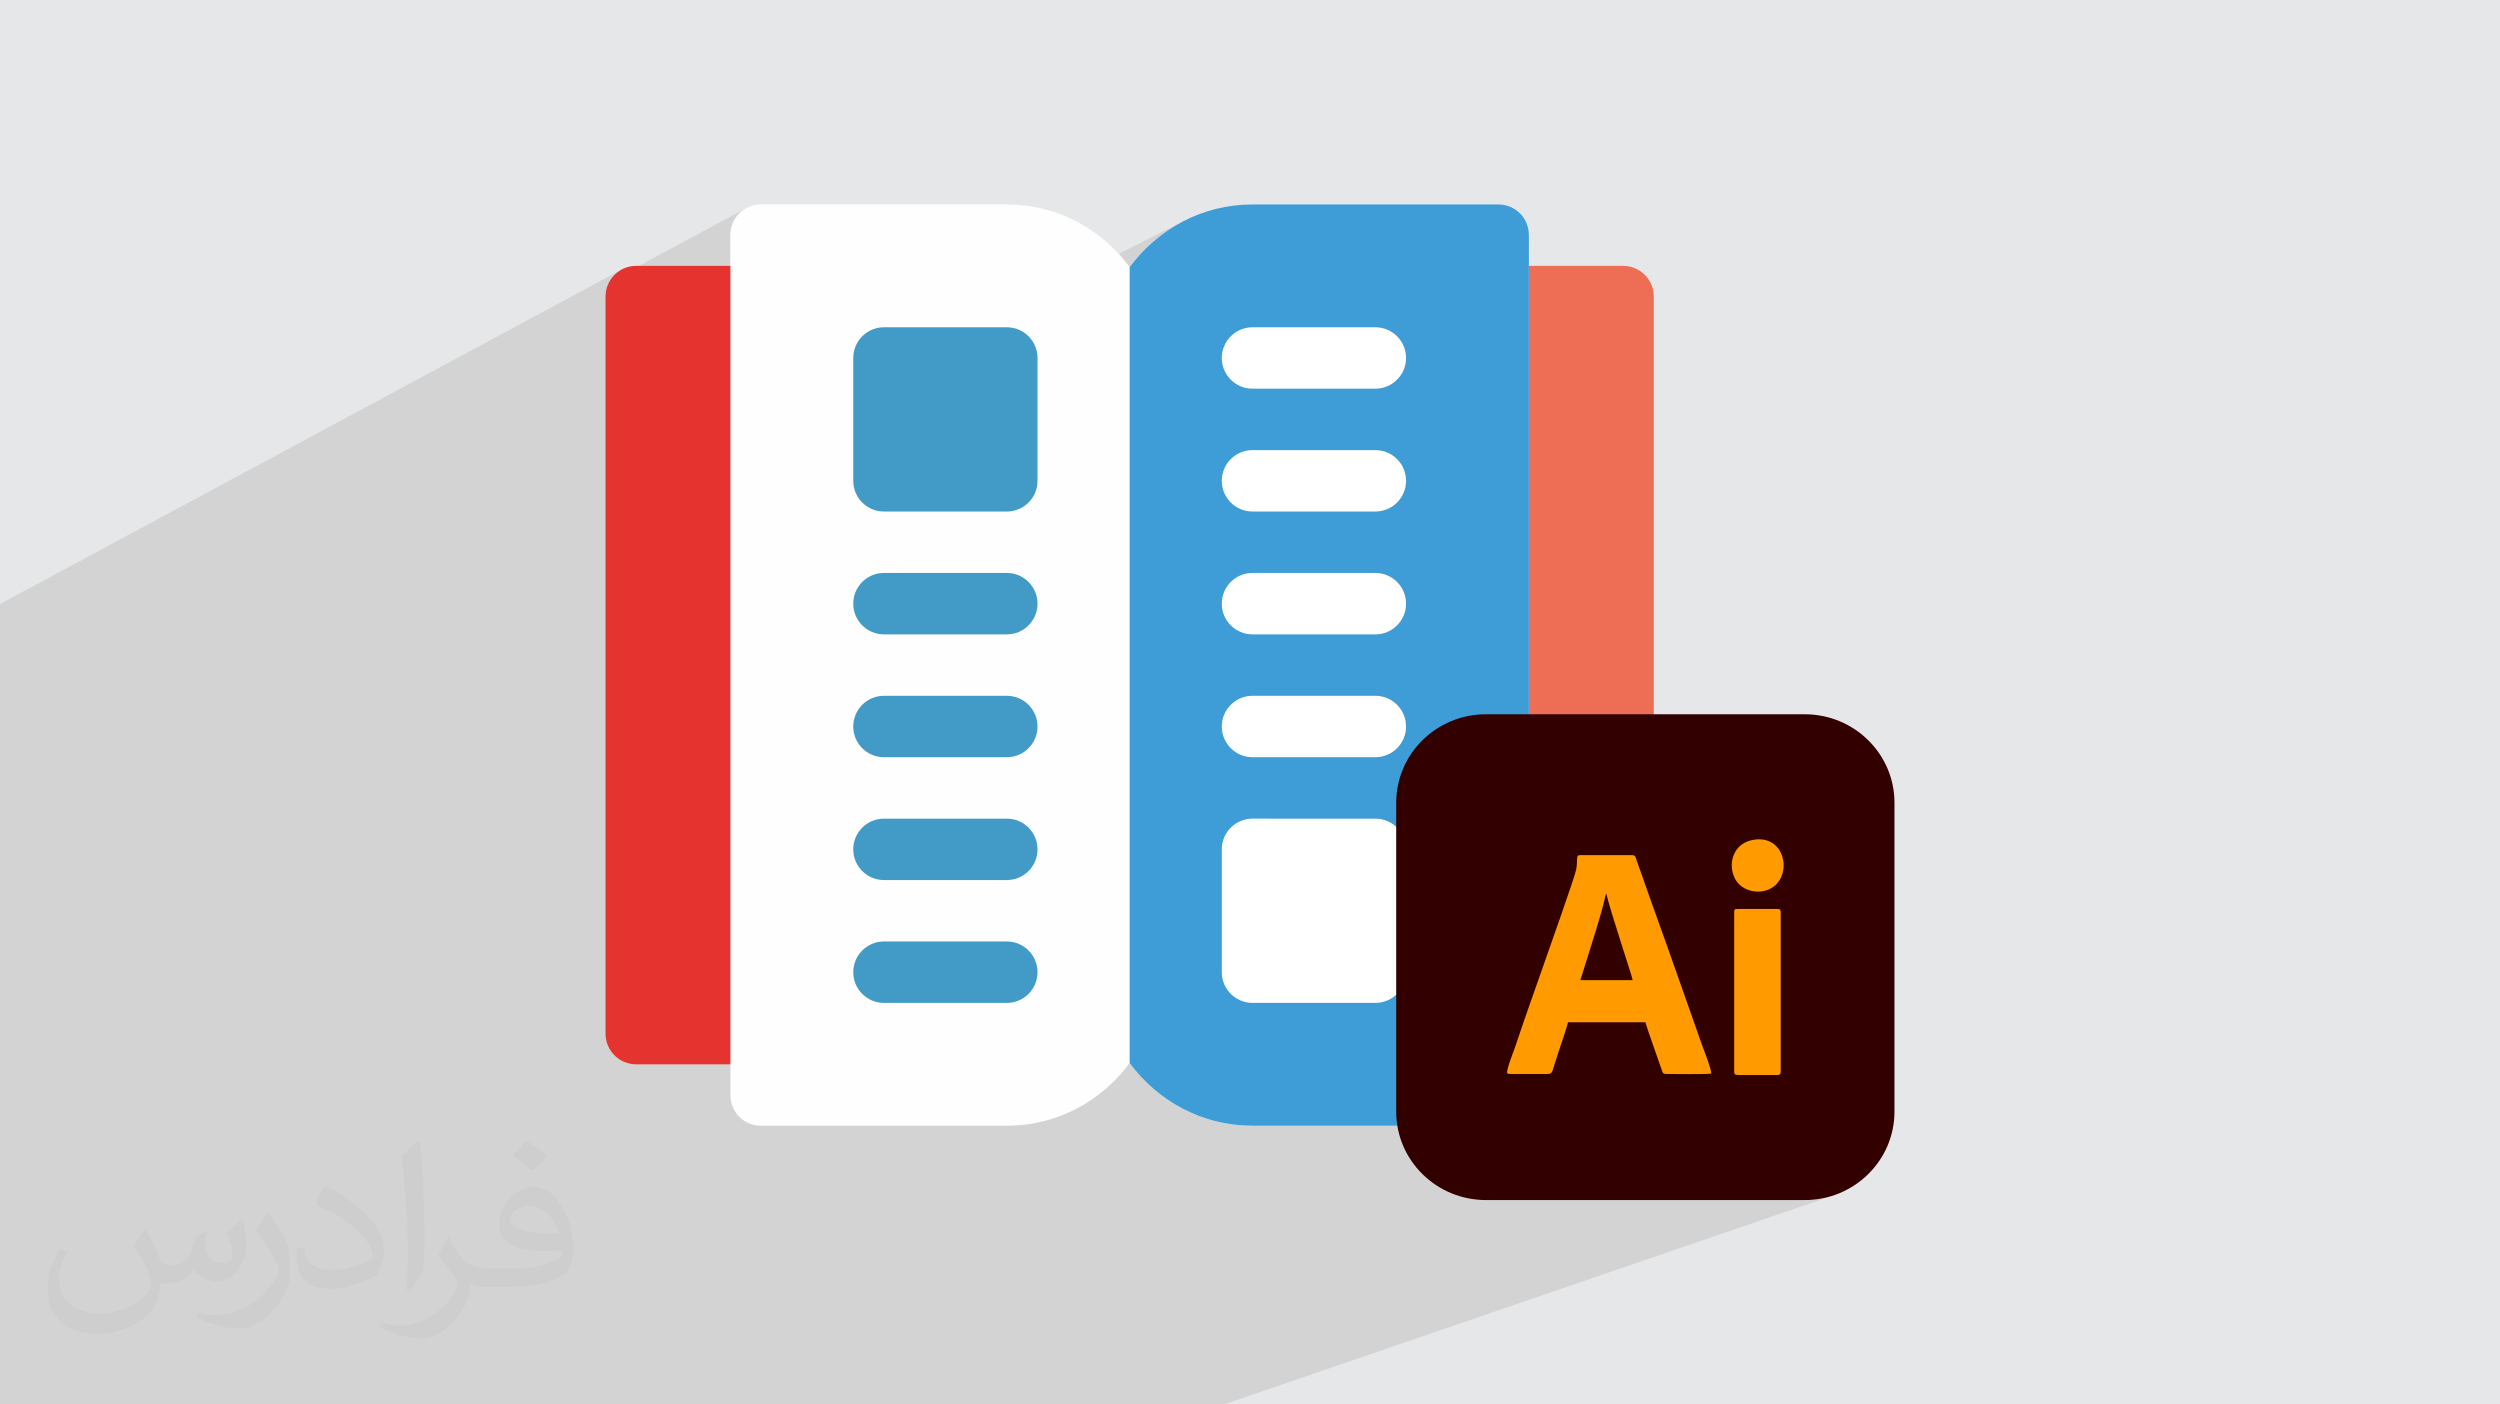
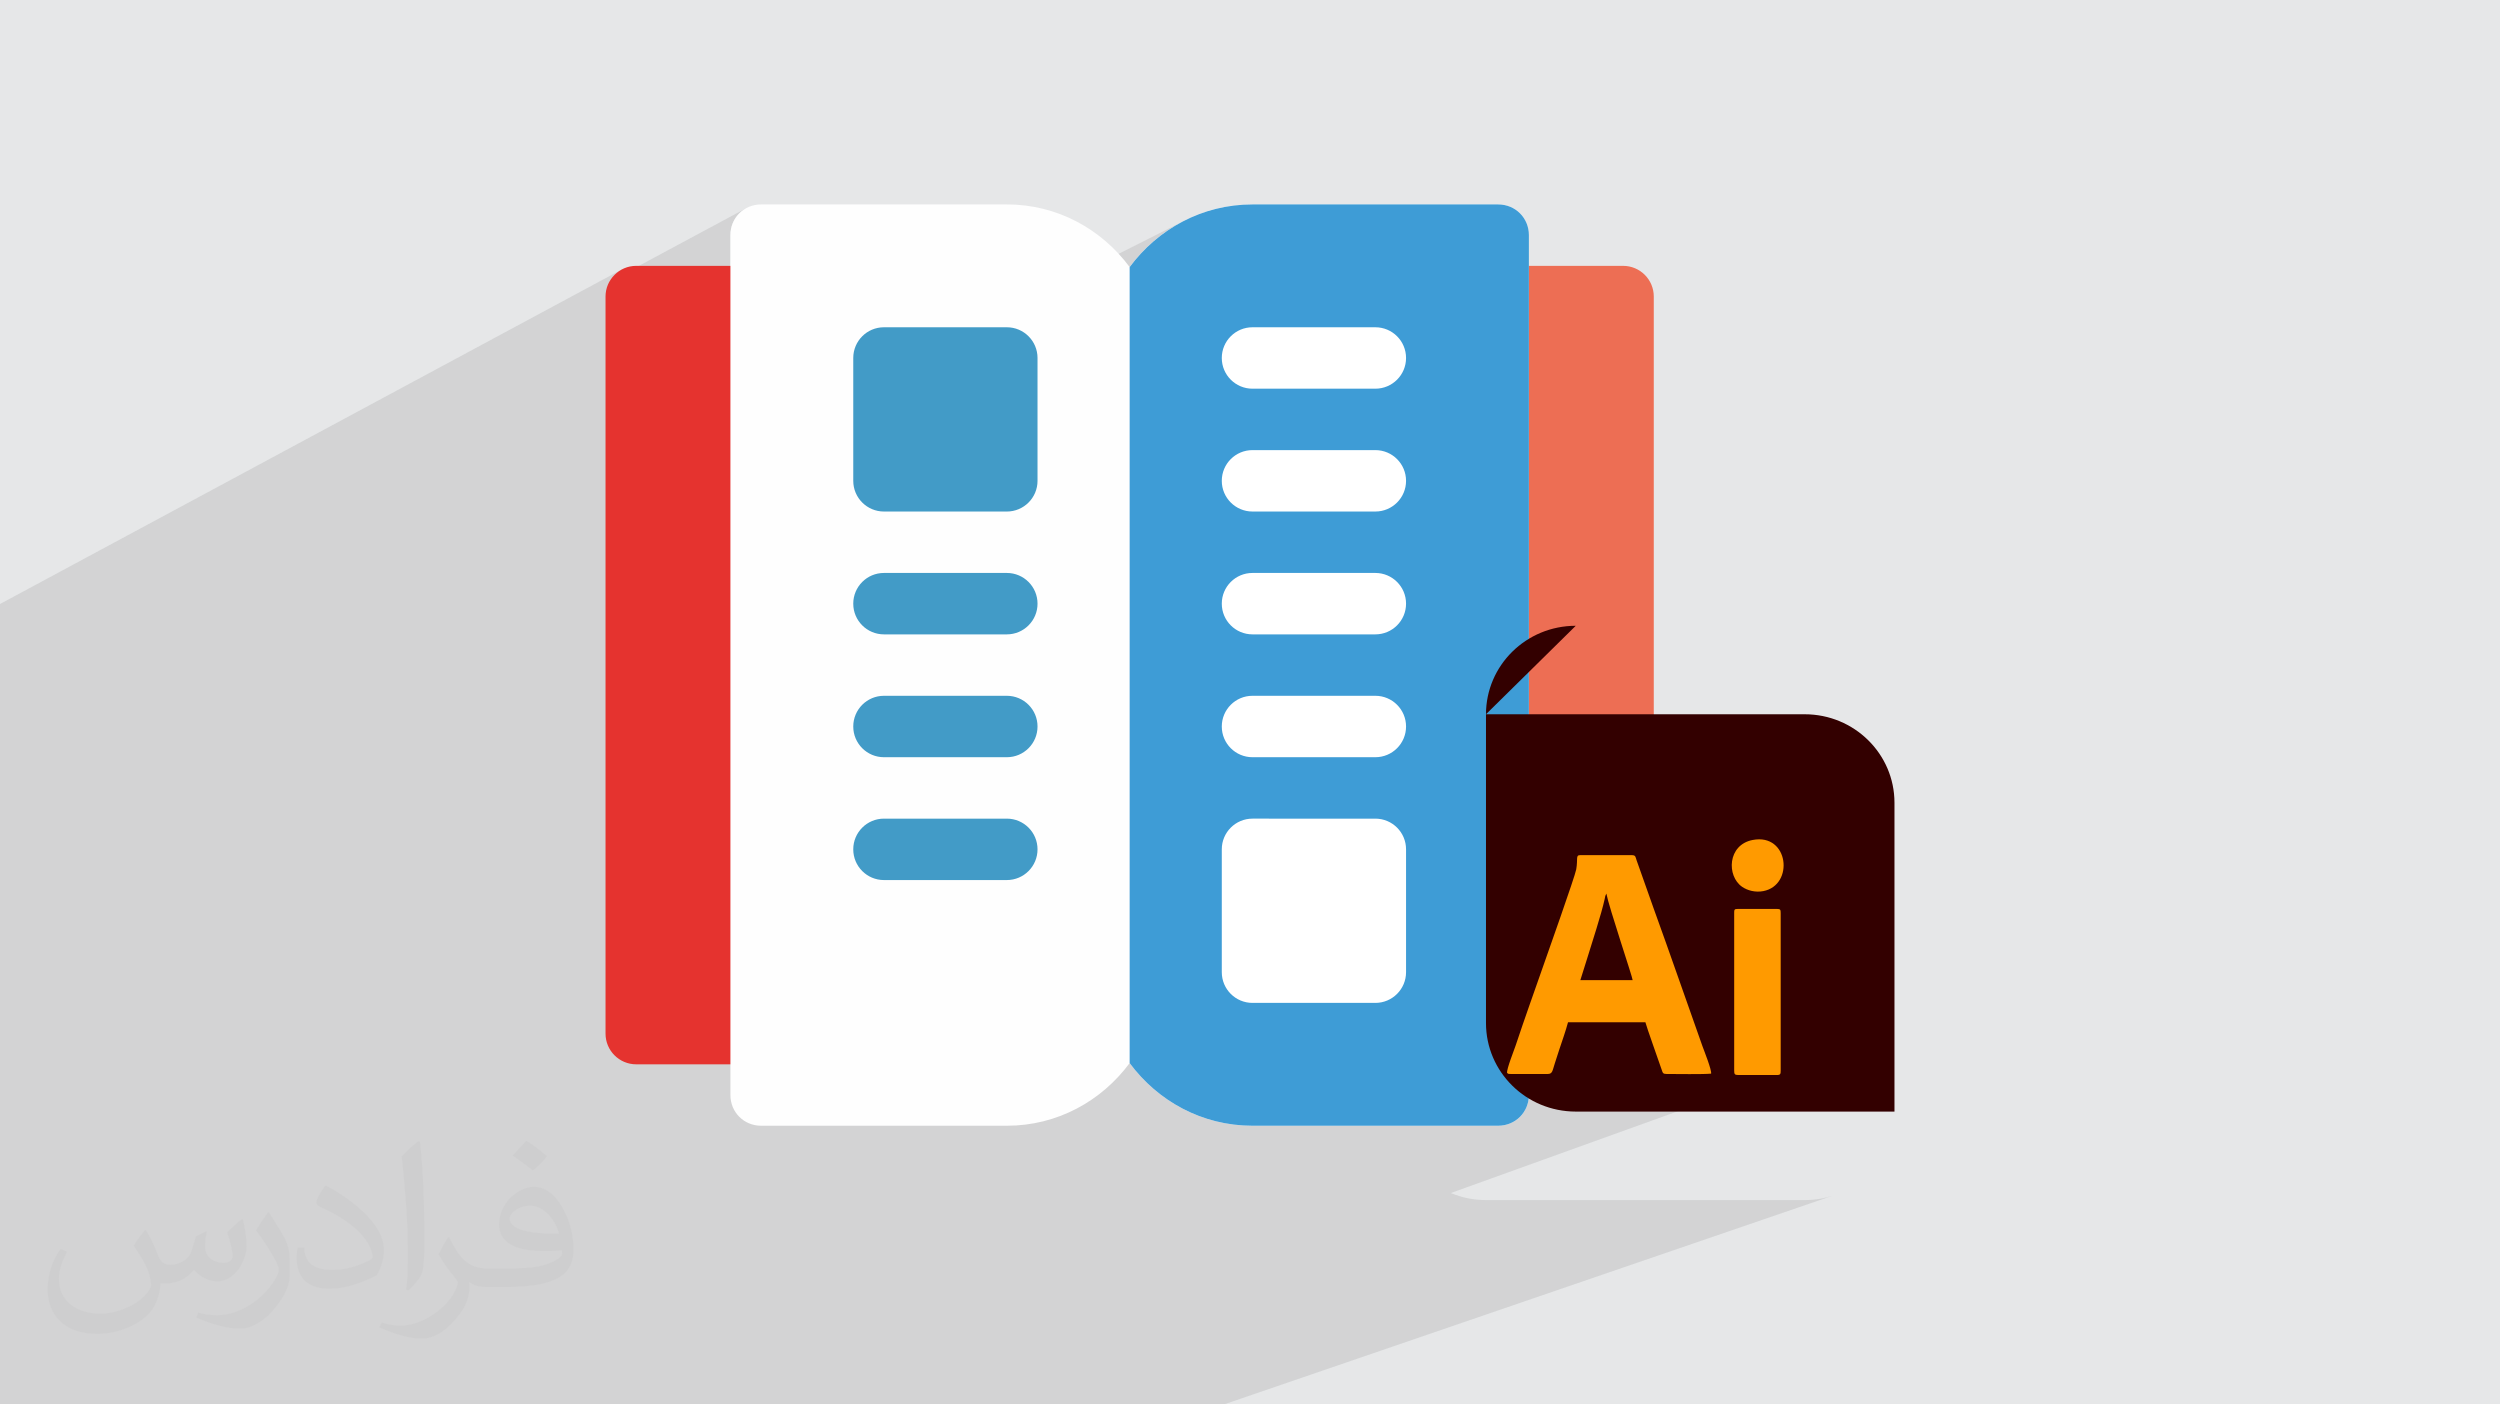
<svg xmlns="http://www.w3.org/2000/svg" xml:space="preserve" width="94.192mm" height="52.917mm" version="1.1" style="shape-rendering:geometricPrecision; text-rendering:geometricPrecision; image-rendering:optimizeQuality; fill-rule:evenodd; clip-rule:evenodd" viewBox="0 0 9404.92 5283.66">
  <defs>
    <style type="text/css">
   
    .fil9 {fill:#330000}
    .fil0 {fill:#E6E7E8}
    .fil10 {fill:#FF9A00}
    .fil5 {fill:#FEFEFE;fill-rule:nonzero}
    .fil4 {fill:#ED6E54;fill-rule:nonzero}
    .fil3 {fill:#E5332F;fill-rule:nonzero}
    .fil6 {fill:#3E9CD6;fill-rule:nonzero}
    .fil7 {fill:#429BC7;fill-rule:nonzero}
    .fil8 {fill:white;fill-rule:nonzero}
    .fil2 {fill:#373435;fill-opacity:0.031}
    .fil1 {fill:#2B2A29;fill-opacity:0.102}
   
  </style>
  </defs>
  <g id="Layer_x0020_1">
    <polygon class="fil0" points="-0,0 9404.92,0 9404.92,5283.66 -0,5283.66 " />
    <polygon class="fil1" points="1605.87,5283.66 1399.3,5283.66 1306.28,5283.66 1287.59,5283.66 1205.97,5283.66 1158.79,5283.66 1158.76,5283.66 1154.54,5283.66 1129.98,5283.66 1109.36,5283.66 1021,5283.66 985.98,5283.66 960.35,5283.66 905.53,5283.66 888.06,5283.66 744.73,5283.66 741.63,5283.66 538.97,5283.66 275.74,5283.66 108.63,5283.66 -0,5283.66 -0,5261.38 -0,5250.04 -0,5197.92 -0,5193.67 -0,5189.42 -0,5120.98 -0,5113.1 -0,5048.84 -0,5037.61 -0,5037.6 -0,5034.65 -0,5026.58 -0,5013.99 -0,5012.87 -0,4952.16 -0,4943.39 -0,4930.62 -0,4865.02 -0,4864.52 -0,4863.13 -0,4726.52 -0,4722.94 -0,4663.22 -0,4656.44 -0,4647.77 -0,4547.28 -0,4537.82 -0,4533.23 -0,4479.51 -0,4468.66 -0,4339.93 -0,4324.9 -0,4278.21 -0,4277.59 -0,4268.97 -0,4142.39 -0,4135.85 -0,4132.25 -0,4094.5 -0,4072.3 -0,3953.33 -0,3926.86 -0,3900.01 -0,3891.98 -0,3890.16 -0,3890.15 -0,3741.17 -0,3738.46 -0,3737.49 -0,3726.68 -0,3709.48 -0,3682.28 -0,3675.94 -0,3566.75 -0,3506.31 -0,3279.58 -0,3135.29 -0,3130.79 -0,3075.3 -0,2927.72 -0,2915.29 -0,2353.5 -0,2335.17 -0,2291.25 -0,2272.2 2338.43,1014.04 2328.9,1019.83 2320.01,1026.48 2311.81,1033.92 2304.35,1042.13 2297.7,1051.02 2292.43,1059.7 2807.87,782.79 2798.34,788.53 2789.48,795.13 2781.31,802.54 2773.9,810.7 2767.3,819.58 2761.57,829.09 2756.76,839.22 2752.92,849.88 2750.12,861.03 2748.4,872.61 2747.81,884.57 2747.81,1511.98 3270.38,1245.1 3280.48,1240.24 3291.1,1236.36 3302.17,1233.51 3313.64,1231.77 3325.47,1231.17 3659.74,1231.17 4449.59,833.16 4434.99,841.06 4420.63,849.36 4406.53,858.08 4392.69,867.19 4379.13,876.69 4365.84,886.58 4352.84,896.83 4340.13,907.46 4327.72,918.44 4315.61,929.77 4303.8,941.44 4292.33,953.46 4281.17,965.8 4270.35,978.46 4259.86,991.43 4249.73,1004.71 4249.73,1442.76 4656.77,1245.1 4647.24,1250.89 4638.35,1257.54 4630.15,1264.99 4622.69,1273.19 4616.04,1282.09 4610.26,1291.61 4605.4,1301.72 4601.51,1312.33 4598.67,1323.41 4596.92,1334.88 4596.32,1346.7 4596.92,1358.52 4598.67,1370 4601.51,1381.07 4605.4,1391.68 4610.26,1401.79 4616.04,1411.31 4622.69,1420.2 4630.15,1428.41 4638.35,1435.86 4647.24,1442.51 4656.77,1448.29 4664.7,1452.1 5591.13,1009.18 5581.02,1014.04 5571.5,1019.83 5562.6,1026.48 5554.4,1033.92 5546.94,1042.13 5540.29,1051.02 5534.51,1060.54 5529.65,1070.65 5525.76,1081.26 5522.92,1092.34 5521.17,1103.81 5520.57,1115.63 5520.57,2716.32 5590.21,2687.04 5590.21,2687.05 5520.57,2716.33 5520.57,3384.1 5939.02,3217.77 5944.44,3217.11 6139.69,3217.11 6144.28,3217.46 6147.7,3218.47 6150.21,3220.11 6152.01,3222.35 6153.34,3225.16 6154.45,3228.48 6155.55,3232.3 6156.88,3236.56 6157.97,3239.72 6159.08,3242.84 6160.2,3245.96 6161.34,3249.08 6162.48,3252.23 6163.62,3255.4 6164.77,3258.63 6165.9,3261.91 6185.53,3317.38 6576.8,3164.45 6593.52,3159.93 6593.6,3159.9 6617.83,3157.5 6639.32,3159.75 6658.01,3166.04 6673.89,3175.8 6686.92,3188.45 6697.06,3203.42 6704.3,3220.11 6708.59,3237.96 6709.92,3256.37 6708.24,3274.76 6703.53,3292.57 6695.75,3309.2 6684.88,3324.07 6670.88,3336.6 6653.73,3346.21 6250.96,3500.8 6255.71,3514.11 6259.11,3523.66 6527.6,3420.84 6530.08,3419.95 6533.5,3419.49 6537.98,3419.36 6684.83,3419.36 6689.14,3419.52 6692.48,3420.04 6694.95,3420.99 6696.7,3422.46 6697.85,3424.52 6698.51,3427.23 6698.82,3430.7 6698.89,3434.96 6698.89,4027 6698.84,4031.43 6698.59,4035.1 6697.99,4038.08 6696.91,4040.39 6695.19,4042.12 6692.71,4043.29 5457.97,4488.11 5458.77,4488.46 5474.1,4494.43 5489.79,4499.66 5505.81,4504.15 5522.15,4507.87 5538.78,4510.79 5555.68,4512.92 5572.83,4514.21 5590.21,4514.64 6789.19,4514.63 6806.57,4514.2 6823.72,4512.91 6840.62,4510.79 6857.25,4507.86 6873.59,4504.14 6889.62,4499.66 6905.31,4494.42 4603.7,5283.66 4550.74,5283.66 3440.32,5283.66 3249.65,5283.66 3215.11,5283.66 3012.78,5283.66 2795.45,5283.66 2776.6,5283.66 2731.23,5283.66 2653.11,5283.66 2635.14,5283.66 2475.39,5283.66 2400.2,5283.66 2326.69,5283.66 2326.63,5283.66 2301.9,5283.66 2292.26,5283.66 2220.35,5283.66 2081.62,5283.66 1942.99,5283.66 1929.27,5283.66 1850.01,5283.66 1837.82,5283.66 1791.65,5283.66 1668.59,5283.66 1663.14,5283.66 " />
    <path class="fil2" d="M548.54 4627.69c17.95,27.21 29.6,53.36 40.96,82.43 8.45,16.91 12.93,48.09 52.57,48.09 11.61,0 28.28,-3.42 43.06,-11.61 16.63,-8.73 29.32,-21.94 35.94,-42l15.85 -53.36 38.57 -19.02 2.64 2.64c-5.27,20.09 -6.59,39.36 -6.59,54.43 0,44.63 38.57,61.56 69.22,61.56 17.95,0 34.09,-8.73 34.09,-25.11 0,-21.13 -8.98,-57.06 -20.62,-89.29 17.95,-17.95 35.94,-35.94 56.53,-50.47l3.17 1.6c8.98,38.04 14,75.56 14,100.66 0,24.57 -10.83,51.79 -19.81,69.49 -18.49,34.87 -51.25,62.62 -90.87,62.62 -30.1,0 -63.65,-15.07 -86.66,-43.06l-1.32 0c-21.66,26.96 -55.22,51.25 -108.86,51.25l-16.63 0c-2.64,35.41 -10.29,60.49 -21.94,82.95 -31.95,62.34 -126.81,106.47 -216.1,106.47 -124.17,0 -186.51,-71.59 -186.51,-166.96 0,-58.91 19.27,-113.6 48.88,-152.42l24.29 10.04c-18.49,35.41 -30.91,68.68 -30.91,101.45 0,89.29 72.66,131.83 156.4,131.83 77.68,0 173.83,-49.41 191.28,-106.72 -6.59,-62.62 -30.1,-91.93 -66.04,-148.99 10.83,-19.02 24.83,-38.04 42.28,-58.38l3.17 0 0 0 0 0 -0.02 -0.09zm1432.13 -336.04c26.15,16.39 51.79,35.66 76.87,57.85 -14,19.81 -31.45,37.79 -53.11,53.64 -25.11,-20.34 -50.19,-37.79 -75.84,-56.27 17.42,-19.55 34.62,-38.29 52.04,-55.22l0 0 0 0 0 0 0 0 0 0 0.03 0zm13.47 244.11c-42.28,0 -76.87,27.75 -76.87,48.34 0,44.13 84.53,57.85 185.72,57.31 -12.68,-51.79 -57.06,-105.68 -108.86,-105.68l0.01 0.03zm-94.86 236.19c54.96,0 103.04,-1.6 139.74,-10.83 40.96,-10.29 75.56,-30.91 75.56,-45.17 0,-3.7 0,-8.19 -1.32,-11.89 -22.98,2.11 -49.41,2.11 -72.38,2.11 -74.49,0 -131.55,-16.91 -154.02,-58.66 -5.55,-11.61 -9.51,-24.57 -9.51,-39.36 0,-40.43 17.42,-79.79 48.09,-107 25.61,-22.45 53.89,-36.44 82.67,-36.44 52.04,0 93.51,41.75 122.57,107.54 15.85,35.94 26.68,77.4 26.68,129.72 0,34.87 -9.51,64.19 -31.17,85.85 -40.43,39.11 -114.92,53.89 -229.04,53.89l-51.79 0 0 0 -13.47 0c-28.28,0 -48.62,-5.02 -64.72,-17.42l-2.64 0c0.79,6.59 1.32,12.93 1.32,19.02 0,25.61 -8.45,58.38 -25.61,84.53 -50.72,75.3 -105.68,108.04 -153.24,108.04 -48.09,0 -107,-18.49 -160.11,-42.54l9.51 -18.49c17.17,7.13 40.96,11.89 73.7,11.89 85.85,0 198.66,-82.43 212.66,-163 -3.17,-6.59 -8.98,-15.32 -17.17,-24.57 -25.11,-29.85 -40.96,-54.68 -55.75,-80.83 12.68,-25.11 24.29,-45.17 35.13,-63.4l4.49 -0.53c36.72,74.77 69.99,117.55 144.23,117.55l11.61 0 0 0 53.89 0 0 0 0 0 0 0 0 0 0 0 0.09 0.01zm-371.98 79c6.34,-34.34 6.87,-72.91 6.87,-108.86l0 -53.36c0,-99.6 -12.68,-244.36 -22.98,-338.68 17.95,-19.27 43.06,-42 62.87,-57.31l5.81 1.6c13.47,118.62 16.63,256 16.63,383.06 0,33.3 -1.32,65.79 -4.49,89.55 -1.85,30.1 -19.27,52.83 -56.53,87.7l-8.19 -3.7zm-382.8 -157.19c1.85,46.77 24.83,83.49 105.15,83.49 49.93,0 92.19,-12.93 138.96,-35.13 8.45,-3.7 12.93,-8.73 12.93,-12.93 0,-29.32 -22.45,-68.15 -60.23,-103.55 -36.72,-33.3 -85.34,-62.62 -130.76,-82.18 -15.6,-6.59 -20.62,-13.47 -20.62,-20.09 0,-13.47 17.95,-41.75 32.77,-62.09l5.02 -0.53c52.04,27.21 110.17,67.64 153.24,112.53 39.11,41.47 63.4,83.49 63.4,129.19 0,33.81 -10.29,65.51 -26.96,95.11 -57.06,28.79 -117.83,50.72 -178.06,50.72 -73.17,0 -123.1,-34.34 -123.1,-114.92 0,-8.73 0,-22.19 3.17,-39.64l25.11 0 0 0 0 0 0 0 0 0 0 0 -0.02 0zm-132.37 -132.9l45.45 73.45c16.63,27.21 32.23,56.81 32.23,103.55l0 59.7c0,48.34 -30.91,100.13 -80.83,151.38 -39.11,34.62 -73.7,49.41 -105.68,49.41 -47.55,0 -101.98,-14.79 -164.85,-41.75l7.13 -18.49c19.81,5.27 42.79,9.77 71.06,9.77 90.36,-0.53 182.8,-66.57 225.08,-147.15 5.02,-9.26 6.87,-17.95 6.87,-24.04 0,-9.26 -5.02,-19.55 -8.98,-28.79 -22.98,-43.31 -48.62,-82.95 -76.87,-119.68 14.79,-23.25 29.6,-45.7 45.7,-67.9l3.7 0.53 0 0 0 0 0 0 0 0 0 0 -0.02 0.01z" />
    <g id="_2324895084976">
      <path class="fil3" d="M2863.35 1000.11l-469.83 0c-63.84,0 -115.54,51.68 -115.54,115.53l0 2772.76c0,63.84 51.69,115.54 115.54,115.54l469.83 0c63.84,0 115.53,-51.69 115.53,-115.54l0 -2772.76c0,-63.84 -51.68,-115.53 -115.53,-115.53zm0 0z" />
      <path class="fil4" d="M6105.94 1000.11l-469.83 0c-63.84,0 -115.54,51.68 -115.54,115.53l0 2772.76c0,63.84 51.69,115.54 115.54,115.54l469.83 0c63.84,0 115.54,-51.69 115.54,-115.54l0 -2772.76c0,-63.84 -51.69,-115.53 -115.54,-115.53zm0 0z" />
      <path class="fil5" d="M5636.11 769.04l-924.25 0c-189.49,0 -355.84,92.43 -462.13,235.67 -106.3,-143.24 -272.65,-235.67 -462.13,-235.67l-924.25 0c-64.72,0 -115.54,50.82 -115.54,115.54l0 3234.89c0,64.68 50.81,115.53 115.54,115.53l924.25 0c189.48,0 355.83,-92.42 462.13,-235.69 106.29,143.27 272.64,235.69 462.13,235.69l924.25 0c64.71,0 115.54,-50.84 115.54,-115.53l0 -3234.89c0,-64.71 -50.82,-115.54 -115.54,-115.54zm0 0z" />
      <path class="fil6" d="M5751.64 884.57l0 3234.89c0,64.68 -50.82,115.53 -115.54,115.53l-924.25 0c-189.49,0 -355.84,-92.42 -462.13,-235.69l0 -2994.59c106.29,-143.24 272.64,-235.67 462.13,-235.67l924.25 0c64.71,0 115.54,50.82 115.54,115.54zm0 0z" />
      <path class="fil7" d="M3787.6 1924.36l-462.13 0c-63.84,0 -115.53,-51.69 -115.53,-115.54l0 -462.12c0,-63.84 51.68,-115.54 115.53,-115.54l462.13 0c63.84,0 115.54,51.69 115.54,115.54l0 462.13c0,63.84 -51.69,115.53 -115.54,115.53l0 0zm0 0z" />
      <path class="fil8" d="M5173.98 3772.87l-462.12 0c-63.84,0 -115.54,-51.69 -115.54,-115.54l0 -462.13c0,-63.84 51.69,-115.54 115.54,-115.54l462.12 0.01c63.84,0 115.54,51.68 115.54,115.53l0 462.13c0,63.84 -51.69,115.54 -115.54,115.54l0 0zm0 0z" />
      <g>
        <path class="fil7" d="M3787.6 2386.49l-462.13 0c-63.84,0 -115.53,-51.69 -115.53,-115.54 0,-63.84 51.68,-115.54 115.53,-115.54l462.13 0c63.84,0 115.54,51.69 115.54,115.54 0,63.84 -51.69,115.54 -115.54,115.54l0 0zm0 0z" />
        <path class="fil7" d="M3787.6 2848.61l-462.13 0c-63.84,0 -115.53,-51.68 -115.53,-115.53 0,-63.84 51.68,-115.54 115.53,-115.54l462.13 0c63.84,0 115.54,51.69 115.54,115.54 0,63.84 -51.69,115.54 -115.54,115.54l0 -0.01zm0 0z" />
        <path class="fil7" d="M3787.6 3310.74l-462.13 0c-63.84,0 -115.53,-51.69 -115.53,-115.54 0,-63.84 51.68,-115.53 115.53,-115.53l462.13 0c63.84,0 115.54,51.68 115.54,115.53 0,63.84 -51.69,115.54 -115.54,115.54zm0 0z" />
-         <path class="fil7" d="M3787.6 3772.87l-462.13 0c-63.84,0 -115.53,-51.69 -115.53,-115.54 0,-63.84 51.68,-115.54 115.53,-115.54l462.13 0c63.84,0 115.54,51.69 115.54,115.54 0,63.84 -51.69,115.54 -115.54,115.54l0 0zm0 0z" />
      </g>
      <path class="fil8" d="M5173.98 1462.23l-462.12 0c-63.84,0 -115.54,-51.68 -115.54,-115.53 0,-63.84 51.69,-115.54 115.54,-115.54l462.12 0c63.84,0 115.54,51.69 115.54,115.54 0,63.84 -51.69,115.54 -115.54,115.54l0 -0.01zm0 0z" />
      <path class="fil8" d="M5173.98 1924.36l-462.12 0c-63.84,0 -115.54,-51.69 -115.54,-115.54 0,-63.84 51.69,-115.53 115.54,-115.53l462.12 0c63.84,0 115.54,51.68 115.54,115.53 0,63.84 -51.69,115.54 -115.54,115.54zm0 0z" />
      <path class="fil8" d="M5173.98 2386.49l-462.12 0c-63.84,0 -115.54,-51.69 -115.54,-115.54 0,-63.84 51.69,-115.54 115.54,-115.54l462.12 0c63.84,0 115.54,51.69 115.54,115.54 0,63.84 -51.69,115.54 -115.54,115.54l0 0zm0 0z" />
      <path class="fil8" d="M5173.98 2848.61l-462.12 0c-63.84,0 -115.54,-51.68 -115.54,-115.53 0,-63.84 51.69,-115.54 115.54,-115.54l462.12 0c63.84,0 115.54,51.69 115.54,115.54 0,63.84 -51.69,115.54 -115.54,115.54l0 -0.01zm0 0z" />
      <g>
-         <path class="fil9" d="M5590.21 2687.04l1198.98 0c186.51,0.01 337.75,149.09 337.75,332.9l0 1161.79c0,183.8 -151.24,332.9 -337.75,332.9l-1198.98 0.01c-186.49,-0.01 -337.73,-149.1 -337.73,-332.94l0 -1161.74c0,-183.82 151.24,-332.91 337.73,-332.91l0 -0.01z" />
+         <path class="fil9" d="M5590.21 2687.04l1198.98 0c186.51,0.01 337.75,149.09 337.75,332.9l0 1161.79l-1198.98 0.01c-186.49,-0.01 -337.73,-149.1 -337.73,-332.94l0 -1161.74c0,-183.82 151.24,-332.91 337.73,-332.91l0 -0.01z" />
        <path class="fil10" d="M5970.26 3607.65c18.68,-60.87 53.62,-167.09 66.56,-225.72 0.93,-4.18 1.48,-7.44 2.32,-11.45l3.93 -8.95c10.2,52.98 98.32,313.65 98.95,325.75l-196.79 -0.07 25.03 -79.56zm-300.61 428.68c4.95,4.36 5.73,3.96 13.9,3.96 46.35,0 92.69,0 139.02,0 18.22,0 17.62,-12.63 26.59,-39.84 5.74,-17.41 10.85,-34.09 16.8,-51.97 10.89,-32.73 24.2,-69.97 32.92,-102.72l291.07 0c3.9,16.57 51.01,148.05 61.39,178.89 3.83,11.38 4.56,15.65 17.99,15.65 37.35,0 137.26,1.73 167.84,-1.29 2.63,-13.92 -26.55,-86.39 -33.05,-104.63 -61.09,-171.65 -121.08,-345.8 -183.09,-516.71l-55.13 -155.75c-3.01,-8.86 -6.14,-16.9 -9.02,-25.35 -4.05,-11.95 -3.21,-19.45 -17.18,-19.45l-195.25 0c-17.65,0 -7.86,13.58 -14.65,53.34 -4.35,25.57 -111.18,326.44 -122,357.46 -34.15,97.7 -73.09,206.23 -105.46,303.8 -5.73,17.32 -35.37,91.51 -32.68,104.64l-0.01 -0.02z" />
        <path class="fil10" d="M6523.94 3434.96l0 592.04c0,13.85 1.62,17.16 15.63,17.16l145.26 0c13.46,0 14.06,-4.33 14.06,-17.16l0 -592.04c0,-12.53 -1.14,-15.6 -14.06,-15.6l-146.85 0c-13.5,0 -14.07,2.48 -14.07,15.6l0.03 0z" />
        <path class="fil10" d="M6593.6 3159.91c-95.26,18.23 -98.53,136.06 -39.69,176.32 20.17,13.79 49.24,21.88 79.48,16.11 117.04,-22.27 96.77,-218.59 -39.79,-192.44l0 0.01z" />
      </g>
    </g>
  </g>
</svg>